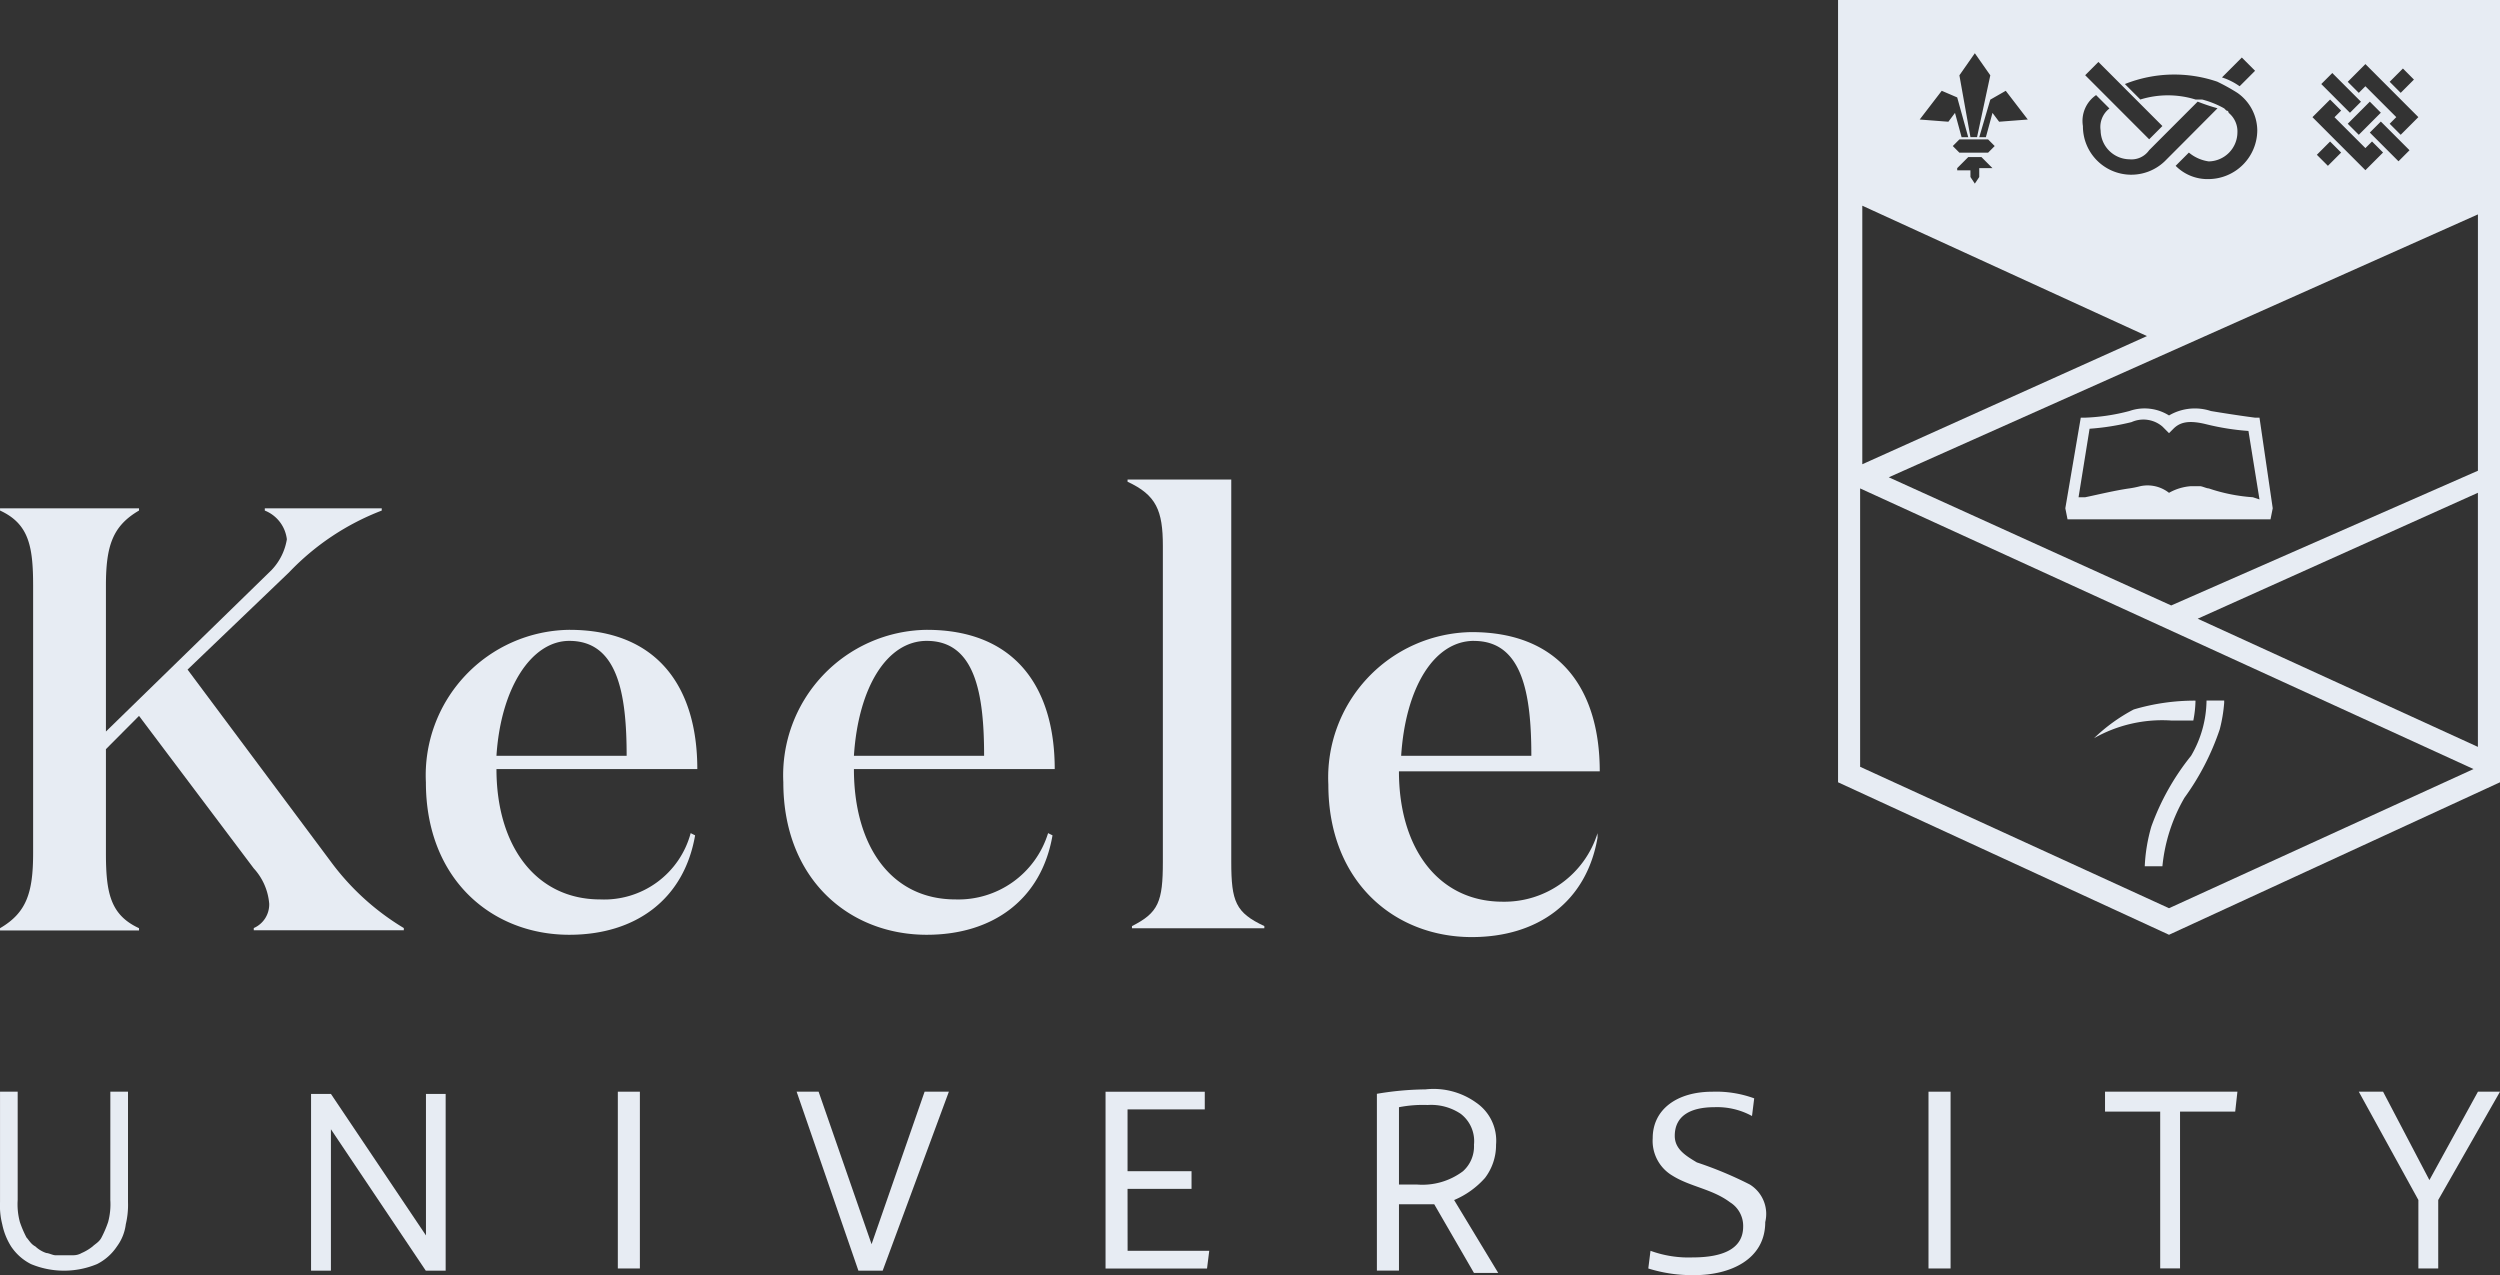
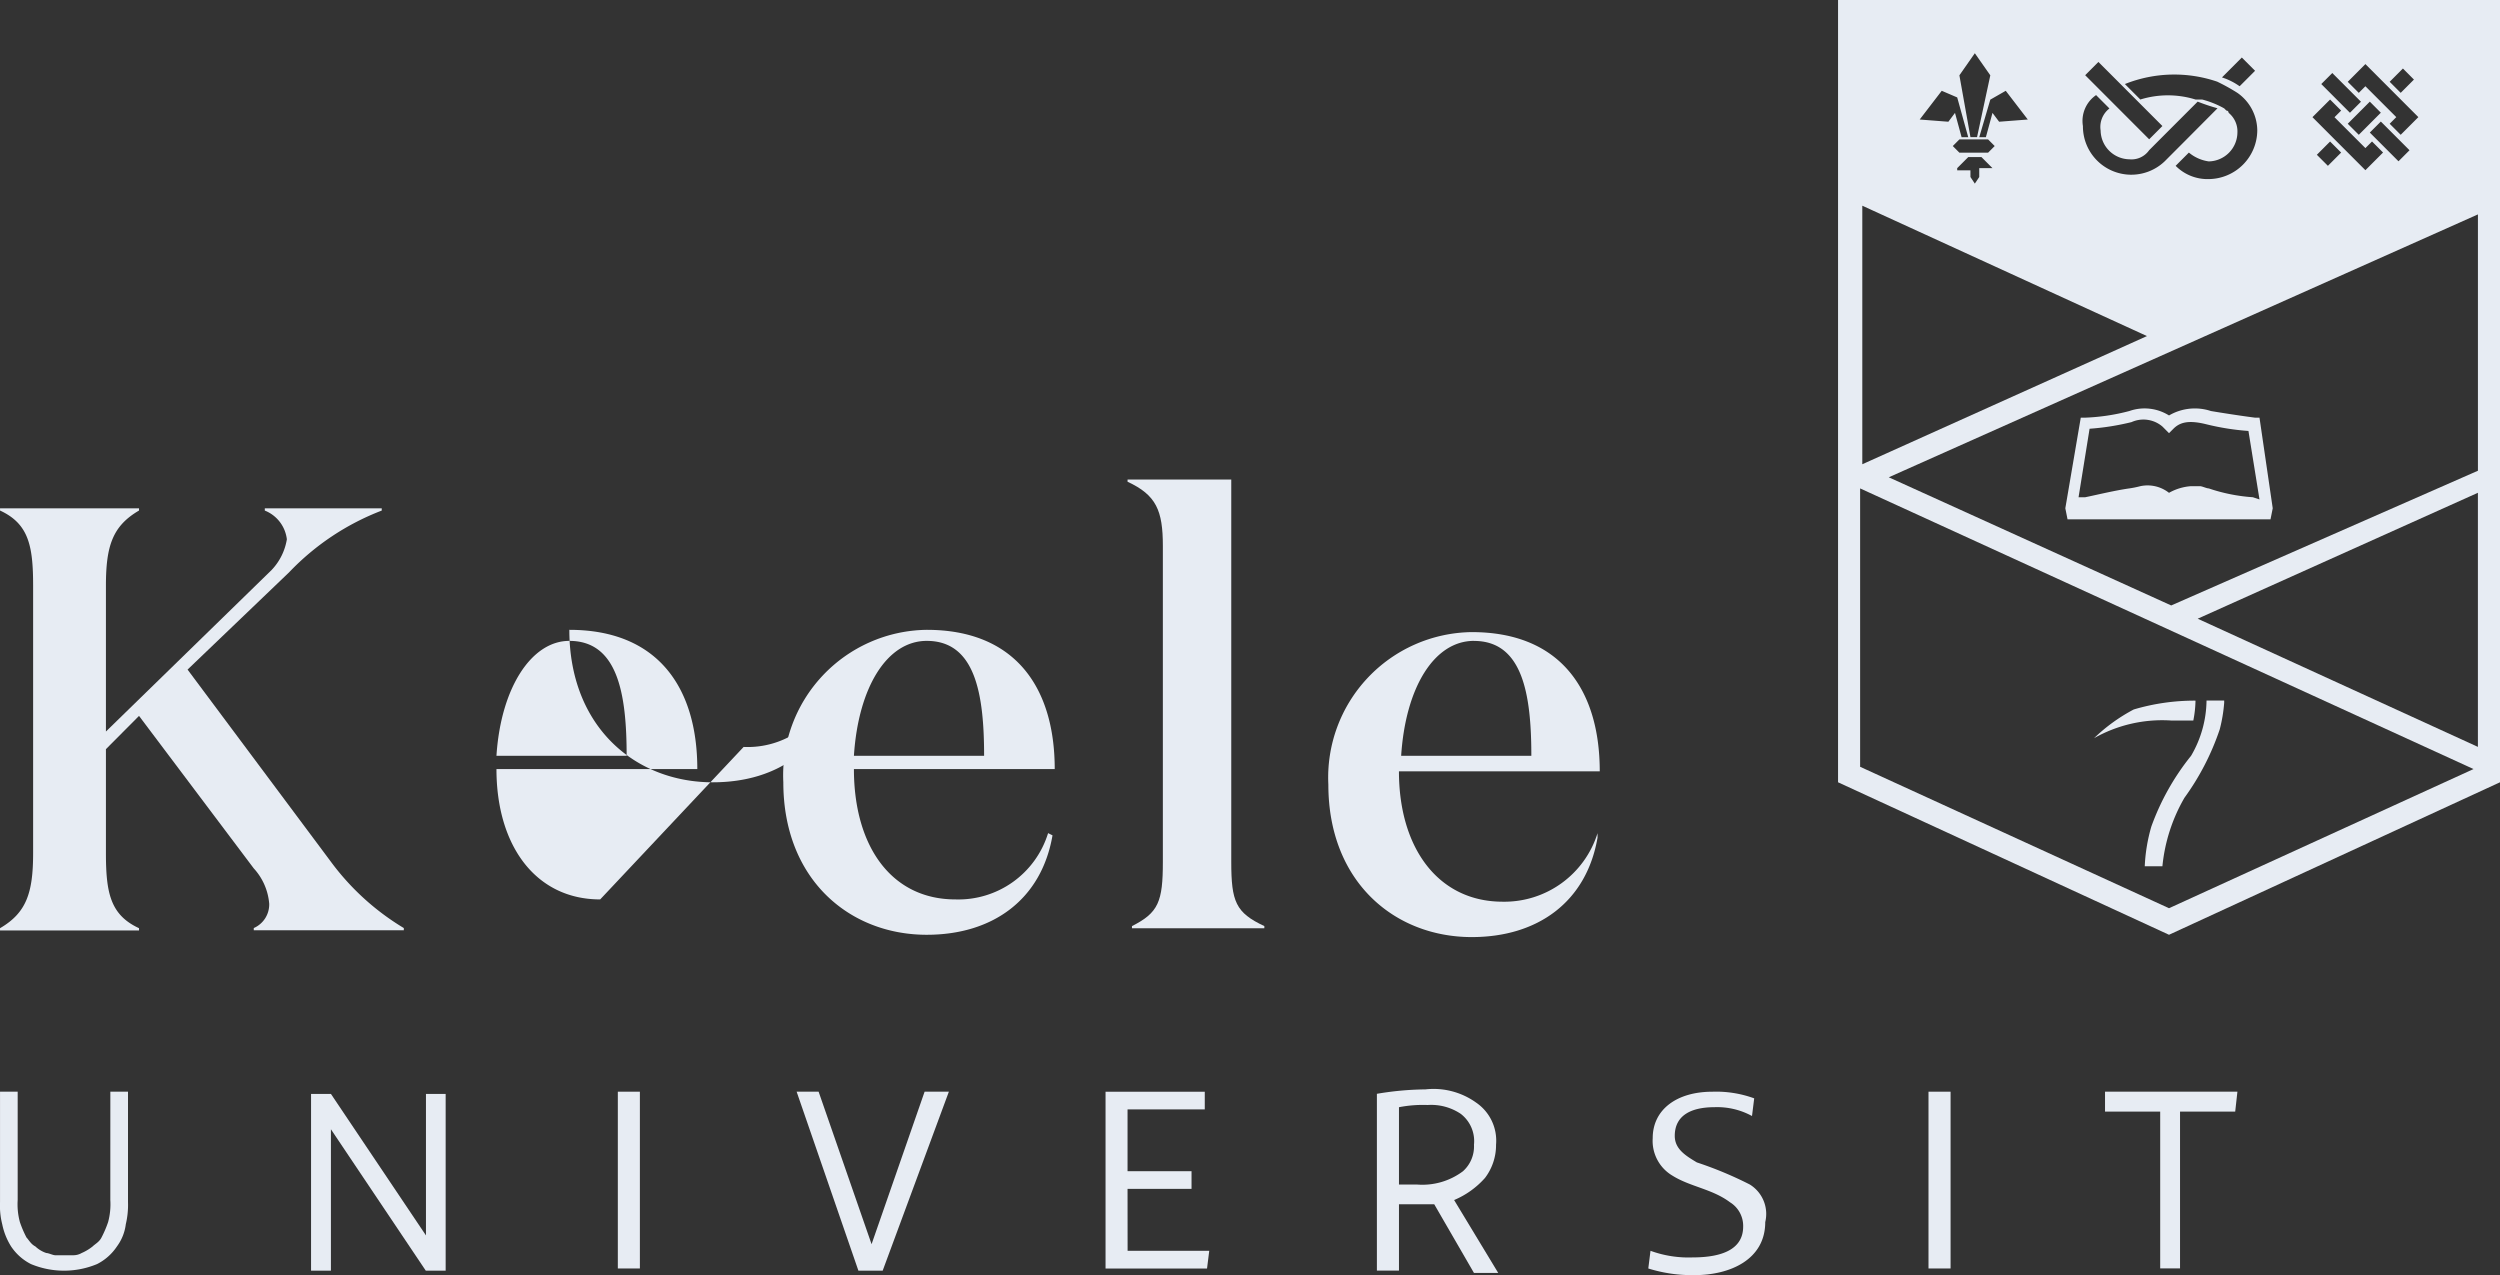
<svg xmlns="http://www.w3.org/2000/svg" width="105.215" height="53.664" viewBox="0 0 105.215 53.664">
  <rect x="0" y="0" width="105.215" height="53.664" fill="#333333" stroke="none" />
  <defs>
    <style>
            .cls-1{fill:#e7ecf3}
        </style>
  </defs>
  <g id="Keele3" transform="translate(-77.733 -130.677)">
    <path id="Trazado_7053" d="M91.663 176.163l-6.036-8.092 4.272-4.092a10.655 10.655 0 0 1 3.9-2.6v-.093h-4.922v.093a1.489 1.489 0 0 1 .929 1.209 2.444 2.444 0 0 1-.65 1.3l-6.965 6.79v-6.139c0-1.674.279-2.511 1.393-3.162v-.093h-5.85v.093c1.207.558 1.393 1.488 1.393 3.162v11.254c0 1.674-.279 2.511-1.393 3.162v.094h5.85v-.094c-1.207-.558-1.393-1.488-1.393-3.162v-4.373l1.393-1.4 4.829 6.418a2.5 2.5 0 0 1 .65 1.488 1.085 1.085 0 0 1-.65 1.023v.094h6.315v-.094a10.587 10.587 0 0 1-3.065-2.786z" class="cls-1" transform="translate(0 -9.214)" />
-     <path id="Trazado_7054" d="M110.712 179.947c-2.693 0-4.365-2.232-4.365-5.487h8.453c0-3.442-1.672-5.859-5.386-5.859a6.121 6.121 0 0 0-6.037 6.417c0 4.092 2.786 6.417 6.037 6.417 2.785 0 4.828-1.488 5.293-4.185l-.186-.093a3.768 3.768 0 0 1-3.809 2.79zm-1.3-10.881c2.043 0 2.414 2.232 2.414 4.836h-5.479c.186-2.883 1.486-4.836 3.065-4.836z" class="cls-1" transform="translate(-7.72 -11.417)" />
+     <path id="Trazado_7054" d="M110.712 179.947c-2.693 0-4.365-2.232-4.365-5.487h8.453c0-3.442-1.672-5.859-5.386-5.859c0 4.092 2.786 6.417 6.037 6.417 2.785 0 4.828-1.488 5.293-4.185l-.186-.093a3.768 3.768 0 0 1-3.809 2.79zm-1.3-10.881c2.043 0 2.414 2.232 2.414 4.836h-5.479c.186-2.883 1.486-4.836 3.065-4.836z" class="cls-1" transform="translate(-7.72 -11.417)" />
    <path id="Trazado_7055" d="M132.143 179.947c-2.693 0-4.272-2.232-4.272-5.487h8.451c0-3.442-1.672-5.859-5.386-5.859a6.121 6.121 0 0 0-6.036 6.417c0 4.092 2.786 6.417 6.036 6.417 2.786 0 4.829-1.488 5.293-4.185l-.186-.093a3.95 3.95 0 0 1-3.9 2.79zm-1.207-10.881c2.043 0 2.414 2.232 2.414 4.836h-5.479c.186-2.883 1.393-4.836 3.065-4.836z" class="cls-1" transform="translate(-14.2 -11.417)" />
    <path id="Trazado_7056" d="M149.991 175.642v-16.09h-4.365v.093c1.207.558 1.486 1.209 1.486 2.7v13.3c0 1.675-.186 2.139-1.3 2.7v.093h5.571v-.093c-1.207-.564-1.392-1.029-1.392-2.703z" class="cls-1" transform="translate(-20.439 -8.693)" />
    <path id="Trazado_7057" d="M169.046 177.2a4.109 4.109 0 0 1-3.993 2.883c-2.693 0-4.365-2.232-4.365-5.487h8.451c0-3.442-1.672-5.859-5.386-5.859a6.12 6.12 0 0 0-6.036 6.417c0 4.092 2.785 6.418 6.036 6.418 2.786 0 4.829-1.488 5.293-4.185zm-5.2-8.092c2.043 0 2.414 2.232 2.414 4.836h-5.479c.186-2.885 1.393-4.838 3.065-4.838z" class="cls-1" transform="translate(-24.079 -11.457)" />
    <path id="Trazado_7058" d="M82.376 200.968a2.87 2.87 0 0 1-.093.93 4.526 4.526 0 0 1-.279.651c-.093.187-.279.28-.371.373a2.031 2.031 0 0 1-.464.279.7.7 0 0 1-.371.093h-.743c-.093 0-.279-.093-.371-.093a1.236 1.236 0 0 1-.464-.279c-.186-.093-.279-.28-.371-.373a4.534 4.534 0 0 1-.279-.651 2.872 2.872 0 0 1-.093-.93v-4.557h-.743v4.65a3.167 3.167 0 0 0 .093.93 2.8 2.8 0 0 0 .371.93 2.193 2.193 0 0 0 .836.744 3.618 3.618 0 0 0 2.786 0 2.193 2.193 0 0 0 .836-.744 1.969 1.969 0 0 0 .371-.93 3.492 3.492 0 0 0 .093-.93v-4.65h-.743z" class="cls-1" transform="translate(0 -19.789)" />
    <path id="Trazado_7059" d="M101.3 202.5l-4-5.956h-.836v7.44h.836v-5.952l3.993 5.952h.836v-7.44h-.829z" class="cls-1" transform="translate(-5.64 -19.829)" />
    <path id="Trazado_7060" d="M115.863 196.411h-.928v7.44h.928z" class="cls-1" transform="translate(-11.2 -19.789)" />
    <path id="Trazado_7061" d="M128.854 202.829l-2.229-6.418h-.925l2.6 7.533h1.021l2.786-7.533h-1.021z" class="cls-1" transform="translate(-14.44 -19.789)" />
    <path id="Trazado_7062" d="M145.226 200.5h2.693v-.744h-2.693v-2.6h3.25v-.744H144.3v7.44h4.271l.093-.744h-3.436z" class="cls-1" transform="translate(-20.039 -19.789)" />
    <path id="Trazado_7063" d="M165.19 200a2.287 2.287 0 0 0 .465-1.4 1.939 1.939 0 0 0-.836-1.768 3.071 3.071 0 0 0-2.136-.558 12.788 12.788 0 0 0-2.043.186v7.44h.929v-2.79h1.485l1.672 2.89h1.021l-1.857-3.069a3.6 3.6 0 0 0 1.3-.931zm-2.879.279h-.742v-3.255a5.286 5.286 0 0 1 1.207-.093 2.237 2.237 0 0 1 1.393.372 1.449 1.449 0 0 1 .557 1.3 1.4 1.4 0 0 1-.464 1.116 2.846 2.846 0 0 1-1.951.558z" class="cls-1" transform="translate(-24.959 -19.749)" />
    <path id="Trazado_7064" d="M181.254 200.317a16.012 16.012 0 0 0-2.229-.93c-.464-.279-.929-.558-.929-1.116 0-.837.65-1.208 1.672-1.208a3.052 3.052 0 0 1 1.579.372l.092-.744a4.674 4.674 0 0 0-1.764-.279c-1.486 0-2.507.744-2.507 1.953a1.7 1.7 0 0 0 .835 1.582c.743.465 1.672.558 2.415 1.116a1.169 1.169 0 0 1 .557 1.023c0 .93-.836 1.3-2.136 1.3a4.674 4.674 0 0 1-1.764-.279l-.093.744a6.165 6.165 0 0 0 1.95.28c1.486 0 2.972-.651 2.972-2.232a1.456 1.456 0 0 0-.65-1.582z" class="cls-1" transform="translate(-29.879 -19.789)" />
    <path id="Trazado_7065" d="M194.784 196.411h-.929v7.44h.929z" class="cls-1" transform="translate(-34.959 -19.789)" />
    <path id="Trazado_7066" d="M204.484 197.248h2.322v6.6h.835v-6.6h2.322l.093-.837h-5.572z" class="cls-1" transform="translate(-38.159 -19.789)" />
-     <path id="Trazado_7067" d="M224.778 196.411l-2.043 3.72-1.95-3.72h-1.022l2.508 4.558v2.883h.835v-2.883l2.6-4.558z" class="cls-1" transform="translate(-42.758 -19.789)" />
    <path id="Trazado_7068" d="M188.408 130.677V163.6l13.929 6.418 13.93-6.418v-32.923zm23.773 2.883l.464.466-.557.558-.464-.465zm-1.579-.186l2.229 2.232-.743.744-.464-.465.278-.279-1.3-1.3-.278.279-.465-.465zm.65 2.418l1.207 1.208-.464.465-1.207-1.209zm-.928.558l-.465-.465.929-.93.464.465zm-1.115-2.6l1.207 1.208-.464.465-1.207-1.209zm-.093 1.116l.465.465-.279.279 1.3 1.3.279-.279.464.465-.743.744-2.228-2.232zm.465 2.232l-.557.558-.465-.465.557-.558zm-4.179-4l.557.558-.65.651a2.719 2.719 0 0 0-.743-.372zm-1.022 1.023a8.3 8.3 0 0 1 .836.465 1.947 1.947 0 0 1 .836 1.581 2.063 2.063 0 0 1-2.043 2.047 1.887 1.887 0 0 1-1.393-.558l.557-.558a1.668 1.668 0 0 0 .836.372 1.23 1.23 0 0 0 1.207-1.209 1.011 1.011 0 0 0-.371-.837.091.091 0 0 0-.093-.093l-.093-.093a3.884 3.884 0 0 0-.929-.373h-.278a3.924 3.924 0 0 0-2.322 0l-.65-.651a5.6 5.6 0 0 1 3.9-.095zm-5.014-.837l.836.837.65.651 1.207 1.209-.557.558-1.486-1.488-.557-.558-.65-.651zm-.093 1.4l.557.558a.98.98 0 0 0-.371.93 1.23 1.23 0 0 0 1.207 1.209.906.906 0 0 0 .834-.381l.278-.279.557-.558 1.208-1.209a8.417 8.417 0 0 0 .835.28l-1.393 1.4-.557.558-.278.279a2.035 2.035 0 0 1-3.436-1.488 1.317 1.317 0 0 1 .559-1.307zm-3.807-.186l.928 1.209-1.207.093-.279-.372-.278 1.023h-.279l.465-1.581zm-2.043 3.255l.464-.465h.557l.464.465h-.557v.373l-.186.279-.185-.279v-.28h-.557zm1.3-.651h-1.208l-.278-.279.278-.279h1.208l.278.279zm-.558-4.185l.651.93-.558 2.6h-.278l-.465-2.6zm-1.393 1.581l.651.279.464 1.674h-.279l-.278-1.023-.279.372-1.207-.093zm-3.343 4.836l11.98 5.487-11.98 5.394zm12.908 29.566l-13-5.952v-11.716l25.816 11.811zm13-6.79l-11.793-5.394 11.793-5.3zm-12.908-5.952l-11.886-5.394 24.795-11.064v10.788z" class="cls-1" transform="translate(-33.319)" />
    <path id="Trazado_7069" d="M210.265 155.664h-.186s-.743-.093-1.857-.279a2.154 2.154 0 0 0-1.765.186 1.934 1.934 0 0 0-1.671-.186 8.47 8.47 0 0 1-1.857.279h-.186l-.65 3.813.093.465h8.543l.093-.465zm-.279 3.349a7.3 7.3 0 0 1-1.857-.372c-.093 0-.279-.094-.372-.094h-.371a2.2 2.2 0 0 0-.929.28 1.463 1.463 0 0 0-1.207-.28 3.982 3.982 0 0 1-.464.094c-.65.093-1.393.279-1.857.372h-.279l.464-2.883a10.376 10.376 0 0 0 1.765-.279 1.229 1.229 0 0 1 1.3.186l.278.279.186-.186c.279-.279.65-.372 1.393-.186a10.38 10.38 0 0 0 1.764.279l.465 2.883z" class="cls-1" transform="translate(-37.439 -7.409)" />
    <path id="Trazado_7070" d="M207.07 173.7h.93a4.7 4.7 0 0 0 .092-.837 9.022 9.022 0 0 0-2.6.372 7.332 7.332 0 0 0-1.671 1.209 5.819 5.819 0 0 1 3.249-.744z" class="cls-1" transform="translate(-37.959 -12.699)" />
    <path id="Trazado_7071" d="M210.219 172.952a6.331 6.331 0 0 1-.186 1.116 10.7 10.7 0 0 1-1.486 2.883 7.122 7.122 0 0 0-.928 2.883h-.743a7.068 7.068 0 0 1 .278-1.674 10.3 10.3 0 0 1 1.672-2.976 4.689 4.689 0 0 0 .65-2.325h.743z" class="cls-1" transform="translate(-38.879 -12.699)" />
  </g>
</svg>